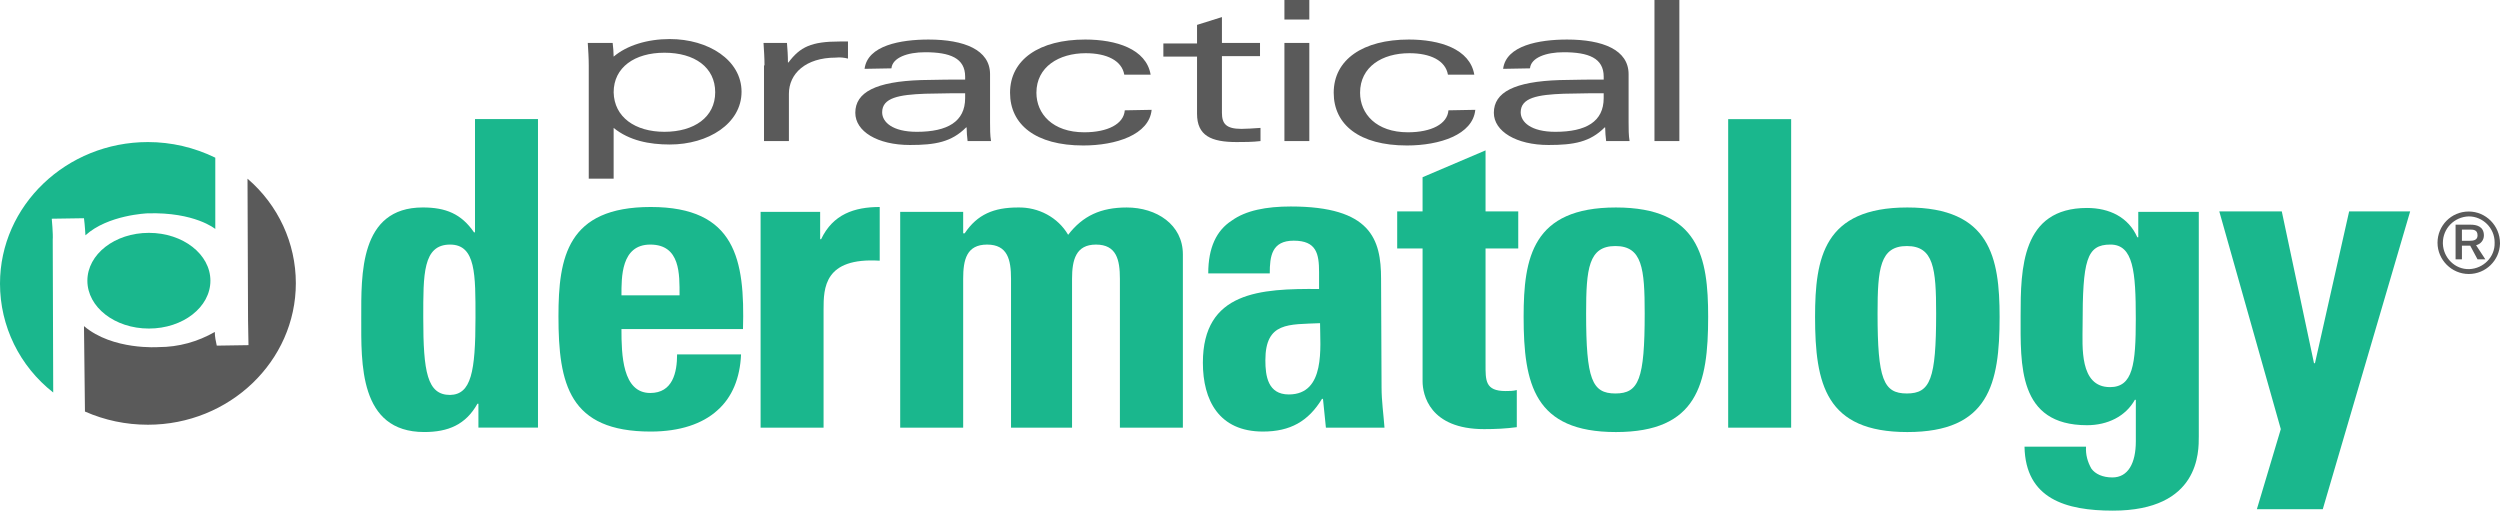
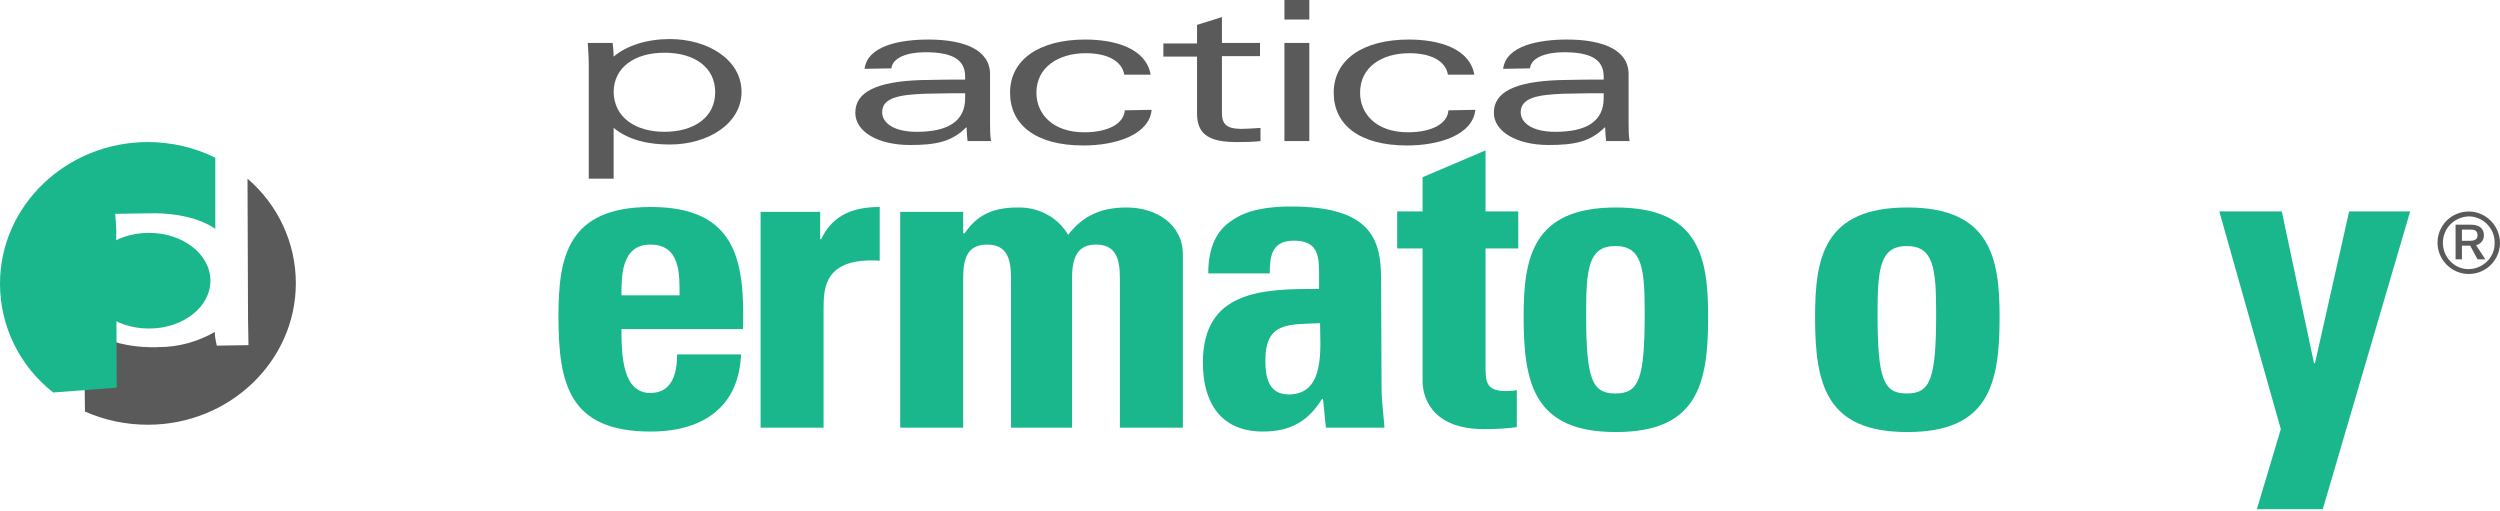
<svg xmlns="http://www.w3.org/2000/svg" id="Layer_1" version="1.1" viewBox="0 0 256 52.29">
  <defs>
    <style>
      .st0, .st1 {
        fill: #5a5a5a;
      }

      .st1, .st2 {
        fill-rule: evenodd;
      }

      .st2 {
        fill: #1ab78d;
      }
    </style>
  </defs>
  <g id="Group_4237">
    <path id="Fill-1" class="st1" d="M8.698,42.142c2.05.9,4.199,1.35,6.449,1.35,8.348,0,15.147-6.499,15.147-14.497,0-4.099-1.8-7.998-4.949-10.698l.05,13.397s0,1.95.05,3.649l-3.249.05c-.1-.45-.2-.9-.2-1.4-1.75,1-3.699,1.55-5.749,1.55,0,0-4.699.35-7.648-2.15l.1,8.748" />
    <path id="Fill-3" class="st1" d="M60.288,6.699c0-.75-.05-1.5-.1-2.3h2.549c.05.45.1.95.1,1.4,1.35-1.15,3.449-1.8,5.749-1.8,3.949,0,7.349,2.15,7.349,5.399s-3.399,5.399-7.349,5.399c-2.1,0-4.149-.4-5.749-1.7v5.199h-2.549V6.699M68.037,13.497c3.049,0,5.199-1.5,5.199-4.049s-2.1-4.049-5.199-4.049c-3.049,0-5.199,1.5-5.199,4.049.05,2.549,2.2,4.049,5.199,4.049" />
-     <path id="Fill-5" class="st1" d="M78.285,6.699c0-.75-.05-1.5-.1-2.3h2.4c.05.6.1,1.3.1,2h.05c1.2-1.6,2.35-2.15,5.249-2.15h.85v1.75c-.4-.1-.8-.15-1.25-.1-3.099,0-4.799,1.65-4.799,3.699v4.849h-2.55v-7.748" />
    <path id="Fill-7" class="st1" d="M88.533,7.049c.3-2.4,3.699-2.999,6.549-2.999,3.649,0,6.299,1.05,6.299,3.549v4.949c0,.65,0,1.3.1,1.9h-2.4c-.05-.45-.1-.95-.1-1.4h-.05c-1.5,1.5-3.149,1.8-5.749,1.8-3.349,0-5.599-1.4-5.599-3.299,0-2.1,2.1-3.199,6.749-3.349,1.95-.05,3.249-.05,4.499-.05v-.3c0-1.9-1.55-2.5-4.099-2.5-1.8,0-3.349.55-3.449,1.65l-2.749.05h0ZM98.831,9.548c-.85,0-2.1,0-4.099.05-2.649.1-4.399.4-4.399,1.9,0,1,1.05,2,3.549,2,3.149,0,4.949-1.05,4.949-3.449v-.5h0Z" />
    <path id="Fill-9" class="st1" d="M117.927,11.248c-.25,2.549-3.649,3.649-6.999,3.649-4.899,0-7.499-2.15-7.499-5.399,0-3.399,2.999-5.449,7.698-5.449,3.149,0,6.249.95,6.699,3.599h-2.699c-.25-1.45-1.8-2.2-3.949-2.2-2.749,0-5.049,1.4-5.049,4.049,0,2.15,1.65,4.049,4.899,4.049,2.4,0,4.049-.85,4.149-2.25l2.749-.05" />
    <path id="Fill-11" class="st1" d="M122.576,2.549l2.55-.8v2.649h3.899v1.35h-3.899v5.799c0,1.1.4,1.65,2,1.65.45,0,1.25-.05,1.95-.1v1.35c-.85.1-1.7.1-2.45.1-2.599,0-4.049-.65-4.049-2.899v-5.849h-3.449v-1.35h3.449v-1.9" />
    <path id="Fill-13" class="st1" d="M131.524,2h2.55V0h-2.55v2ZM131.524,14.447h2.55V4.399h-2.55s0,10.048,0,10.048Z" />
    <path id="Fill-15" class="st1" d="M151.07,11.248c-.25,2.549-3.649,3.649-6.999,3.649-4.899,0-7.499-2.15-7.499-5.399,0-3.399,2.999-5.449,7.698-5.449,3.149,0,6.249.95,6.699,3.599h-2.699c-.25-1.45-1.8-2.2-3.949-2.2-2.799,0-5.049,1.4-5.049,4.049,0,2.15,1.65,4.049,4.899,4.049,2.4,0,4.049-.85,4.149-2.25l2.749-.05" />
    <path id="Fill-16" class="st1" d="M153.92,7.049c.3-2.4,3.699-2.999,6.549-2.999,3.649,0,6.299,1.05,6.299,3.549v4.949c0,.65,0,1.3.1,1.9h-2.4c-.05-.45-.1-.95-.1-1.4h-.05c-1.5,1.5-3.149,1.8-5.749,1.8-3.299,0-5.599-1.4-5.599-3.299,0-2.1,2.1-3.199,6.749-3.349,1.95-.05,3.249-.05,4.499-.05v-.3c0-1.9-1.55-2.5-4.099-2.5-1.8,0-3.349.55-3.449,1.65l-2.749.05h0ZM164.218,9.548c-.85,0-2.1,0-4.099.05-2.649.1-4.399.4-4.399,1.9,0,1,1.05,2,3.549,2,3.149,0,4.949-1.05,4.949-3.449v-.5h0Z" />
-     <path id="Fill-17" class="st1" d="M169.417,14.447h2.55V0h-2.55v14.447Z" />
-     <path id="Fill-18" class="st2" d="M48.99,43.791v-2.45h-.1c-1.2,2.15-2.999,2.899-5.449,2.899-6.699,0-6.449-7.099-6.449-11.648,0-4.449-.2-11.348,6.299-11.348,2.35,0,3.949.65,5.249,2.549h.1v-11.598h6.449v31.594h-6.099M48.69,32.544c0-4.399.05-7.499-2.599-7.499-2.799,0-2.749,3.049-2.749,7.499,0,5.549.4,7.898,2.749,7.898,2.15-.05,2.599-2.35,2.599-7.898" />
    <path id="Fill-19" class="st2" d="M63.637,33.693c0,2.649.1,6.549,2.949,6.549,2.3,0,2.749-2.1,2.749-3.949h6.549c-.1,2.4-.9,4.399-2.45,5.749-1.5,1.35-3.799,2.15-6.799,2.15-8.348,0-9.448-4.849-9.448-11.798,0-6.049.9-11.198,9.448-11.198,8.698,0,9.648,5.399,9.448,12.498h-12.448.002,0ZM69.586,30.244c0-2.15.1-5.199-2.999-5.199-2.999,0-2.949,3.349-2.949,5.199h5.949,0Z" />
    <path id="Fill-20" class="st2" d="M83.983,21.646v2.849h.1c1.2-2.549,3.399-3.299,5.999-3.299v5.499c-5.699-.35-5.749,2.799-5.749,4.999v12.098h-6.449v-22.096h6.099" />
    <path id="Fill-21" class="st2" d="M98.681,23.895h.1c1.3-1.95,2.999-2.649,5.449-2.649,2.1-.05,4.099,1,5.149,2.799,1.5-1.95,3.349-2.799,5.999-2.799,3.049,0,5.749,1.75,5.749,4.799v17.746h-6.449v-15.247c0-1.95-.35-3.499-2.45-3.499-2.05,0-2.45,1.55-2.45,3.499v15.247h-6.249v-15.247c0-1.95-.35-3.499-2.45-3.499s-2.45,1.55-2.45,3.499v15.247h-6.449v-22.096h6.449v2.2" />
    <path id="Fill-22" class="st2" d="M141.472,39.692c0,1.35.2,2.749.3,4.099h-5.999l-.3-2.949h-.1c-1.4,2.3-3.249,3.349-6.049,3.349-4.499,0-6.149-3.199-6.149-7.049,0-7.299,5.899-7.599,11.898-7.549v-1.7c0-1.9-.25-3.249-2.599-3.249-2.25,0-2.45,1.6-2.45,3.349h-6.299c0-2.649.85-4.399,2.4-5.399,1.45-1.05,3.549-1.45,6.049-1.45,8.198,0,9.248,3.349,9.248,7.399l.05,11.148M129.574,36.893c0,1.6.25,3.499,2.4,3.499,3.799,0,3.199-4.899,3.199-7.299-3.199.15-5.599-.15-5.599,3.799" />
    <path id="Fill-23" class="st2" d="M143.072,21.646h2.599v-3.499l6.449-2.749v6.249h3.349v3.799h-3.349v11.848c0,1.65-.05,2.749,2.05,2.749.4,0,.75,0,1.15-.1v3.799c-1.1.15-2.2.2-3.349.2-5.599,0-6.299-3.549-6.299-4.899v-13.597h-2.599v-3.799" />
    <path id="Fill-24" class="st2" d="M156.019,32.444c0-6.049.9-11.198,9.448-11.198s9.448,5.149,9.448,11.198c0,6.899-1.1,11.798-9.448,11.798s-9.448-4.899-9.448-11.798M168.417,32.094c0-4.599-.25-6.899-2.999-6.899s-2.999,2.3-2.999,6.899c0,6.749.6,8.198,2.999,8.198s2.999-1.45,2.999-8.198" />
-     <path id="Fill-25" class="st2" d="M176.965,43.791h6.449V12.198h-6.449v31.594h0Z" />
    <path id="Fill-26" class="st2" d="M185.863,32.444c0-6.049.9-11.198,9.448-11.198,8.498,0,9.448,5.149,9.448,11.198,0,6.899-1.1,11.798-9.448,11.798s-9.448-4.899-9.448-11.798M198.261,32.094c0-4.599-.25-6.899-2.999-6.899s-2.999,2.3-2.999,6.899c0,6.749.6,8.198,2.999,8.198s2.999-1.45,2.999-8.198" />
-     <path id="Fill-27" class="st2" d="M225.156,21.646v23.045c0,1.55.1,7.598-8.798,7.598-4.799,0-8.948-1.2-9.048-6.549h6.299c-.05.8.15,1.55.55,2.25.4.55,1.15.9,2.15.9,1.6,0,2.4-1.45,2.4-3.699v-4.249h-.1c-.95,1.7-2.799,2.599-4.899,2.599-7.099,0-6.799-6.199-6.799-11.198,0-4.849.1-11.048,6.799-11.048,2.3,0,4.249.95,5.149,2.999h.1v-2.599h6.199M216.057,39.642c2.35,0,2.649-2.3,2.649-6.999,0-4.849-.25-7.599-2.599-7.599-2.45,0-2.849,1.6-2.849,8.348,0,2.05-.35,6.249,2.799,6.249" />
-     <path id="Fill-28" class="st2" d="M5.449,40.192c-3.449-2.699-5.449-6.799-5.449-11.148,0-7.998,6.799-14.497,15.147-14.497,2.4,0,4.749.55,6.899,1.6v7.299s-2.1-1.75-6.949-1.6c0,0-4.049.15-6.349,2.25,0,0-.05-1-.15-1.75l-3.299.05s.15,1.6.1,2.15l.05,15.647" />
+     <path id="Fill-28" class="st2" d="M5.449,40.192c-3.449-2.699-5.449-6.799-5.449-11.148,0-7.998,6.799-14.497,15.147-14.497,2.4,0,4.749.55,6.899,1.6v7.299s-2.1-1.75-6.949-1.6l-3.299.05s.15,1.6.1,2.15l.05,15.647" />
    <path id="Fill-29" class="st2" d="M21.546,28.744c0,2.699-2.799,4.899-6.299,4.899s-6.299-2.2-6.299-4.899,2.799-4.899,6.299-4.899,6.299,2.2,6.299,4.899" />
    <path id="Fill-30" class="st2" d="M233.554,43.941l-6.299-22.296h6.399l3.299,15.547h.1l3.499-15.547h6.249l-8.948,30.494h-6.749l2.45-8.198Z" />
    <g id="_">
      <path id="Shape" class="st0" d="M252.801,21.659c-1.8,0-3.199,1.45-3.199,3.199s1.45,3.199,3.199,3.199,3.149-1.4,3.199-3.099v-.05c0-1.8-1.45-3.249-3.199-3.249h0ZM252.801,22.159c1.45,0,2.649,1.2,2.649,2.649v.05c.05,1.45-1.15,2.649-2.599,2.699s-2.649-1.15-2.699-2.599v-.1c0-1.45,1.15-2.649,2.649-2.699-.05,0,0,0,0,0h0ZM252.951,25.158l.75,1.4h.8l-.95-1.45c.45-.1.8-.5.8-1,0-.95-.8-1.1-1.35-1.1h-1.55v3.549h.65v-1.4h.85ZM252.101,23.508h.75c.4,0,.85,0,.85.6,0,.5-.45.55-.85.55h-.75v-1.15Z" />
    </g>
  </g>
</svg>